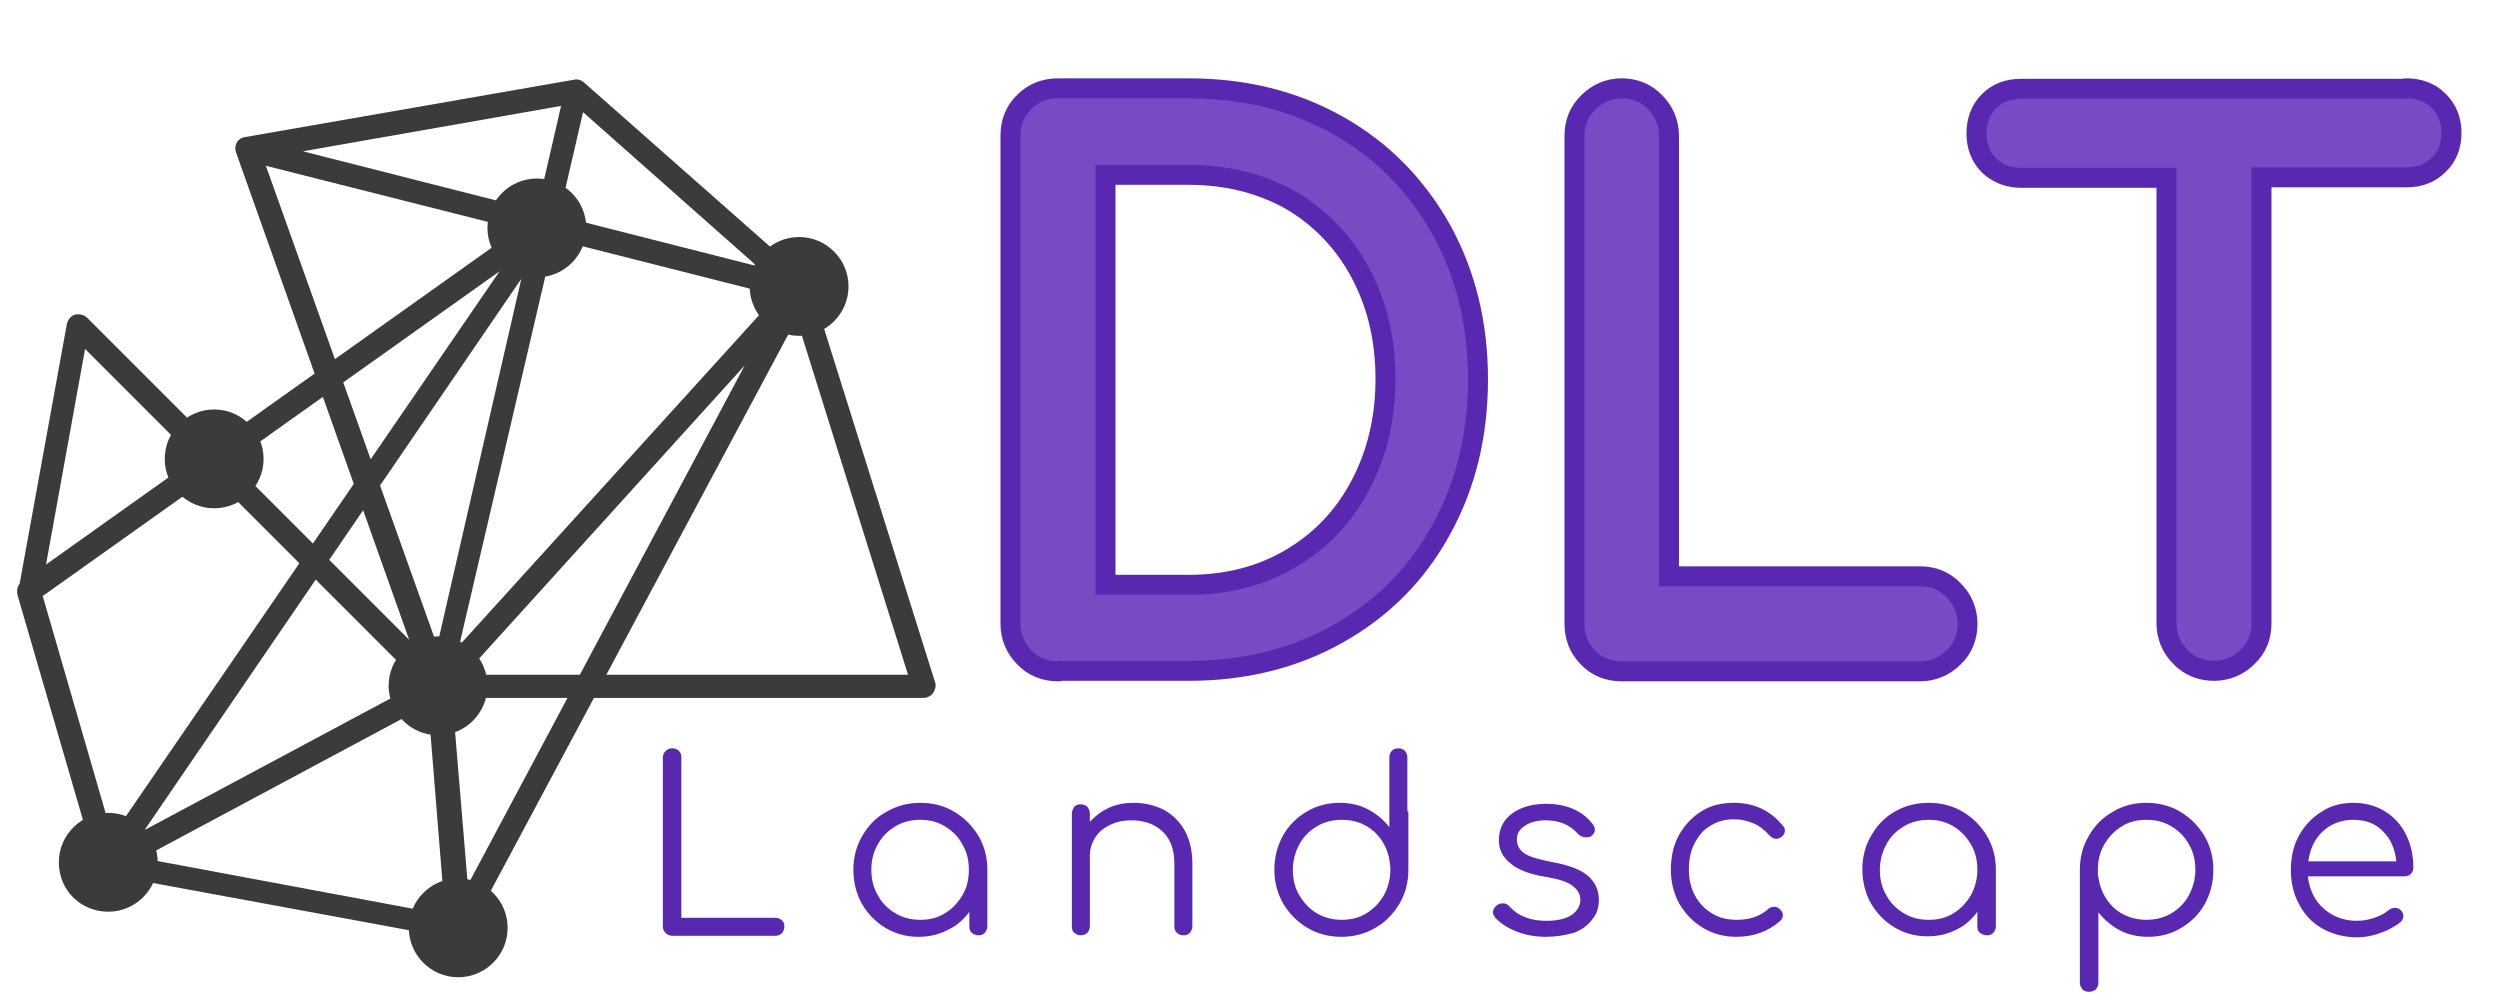
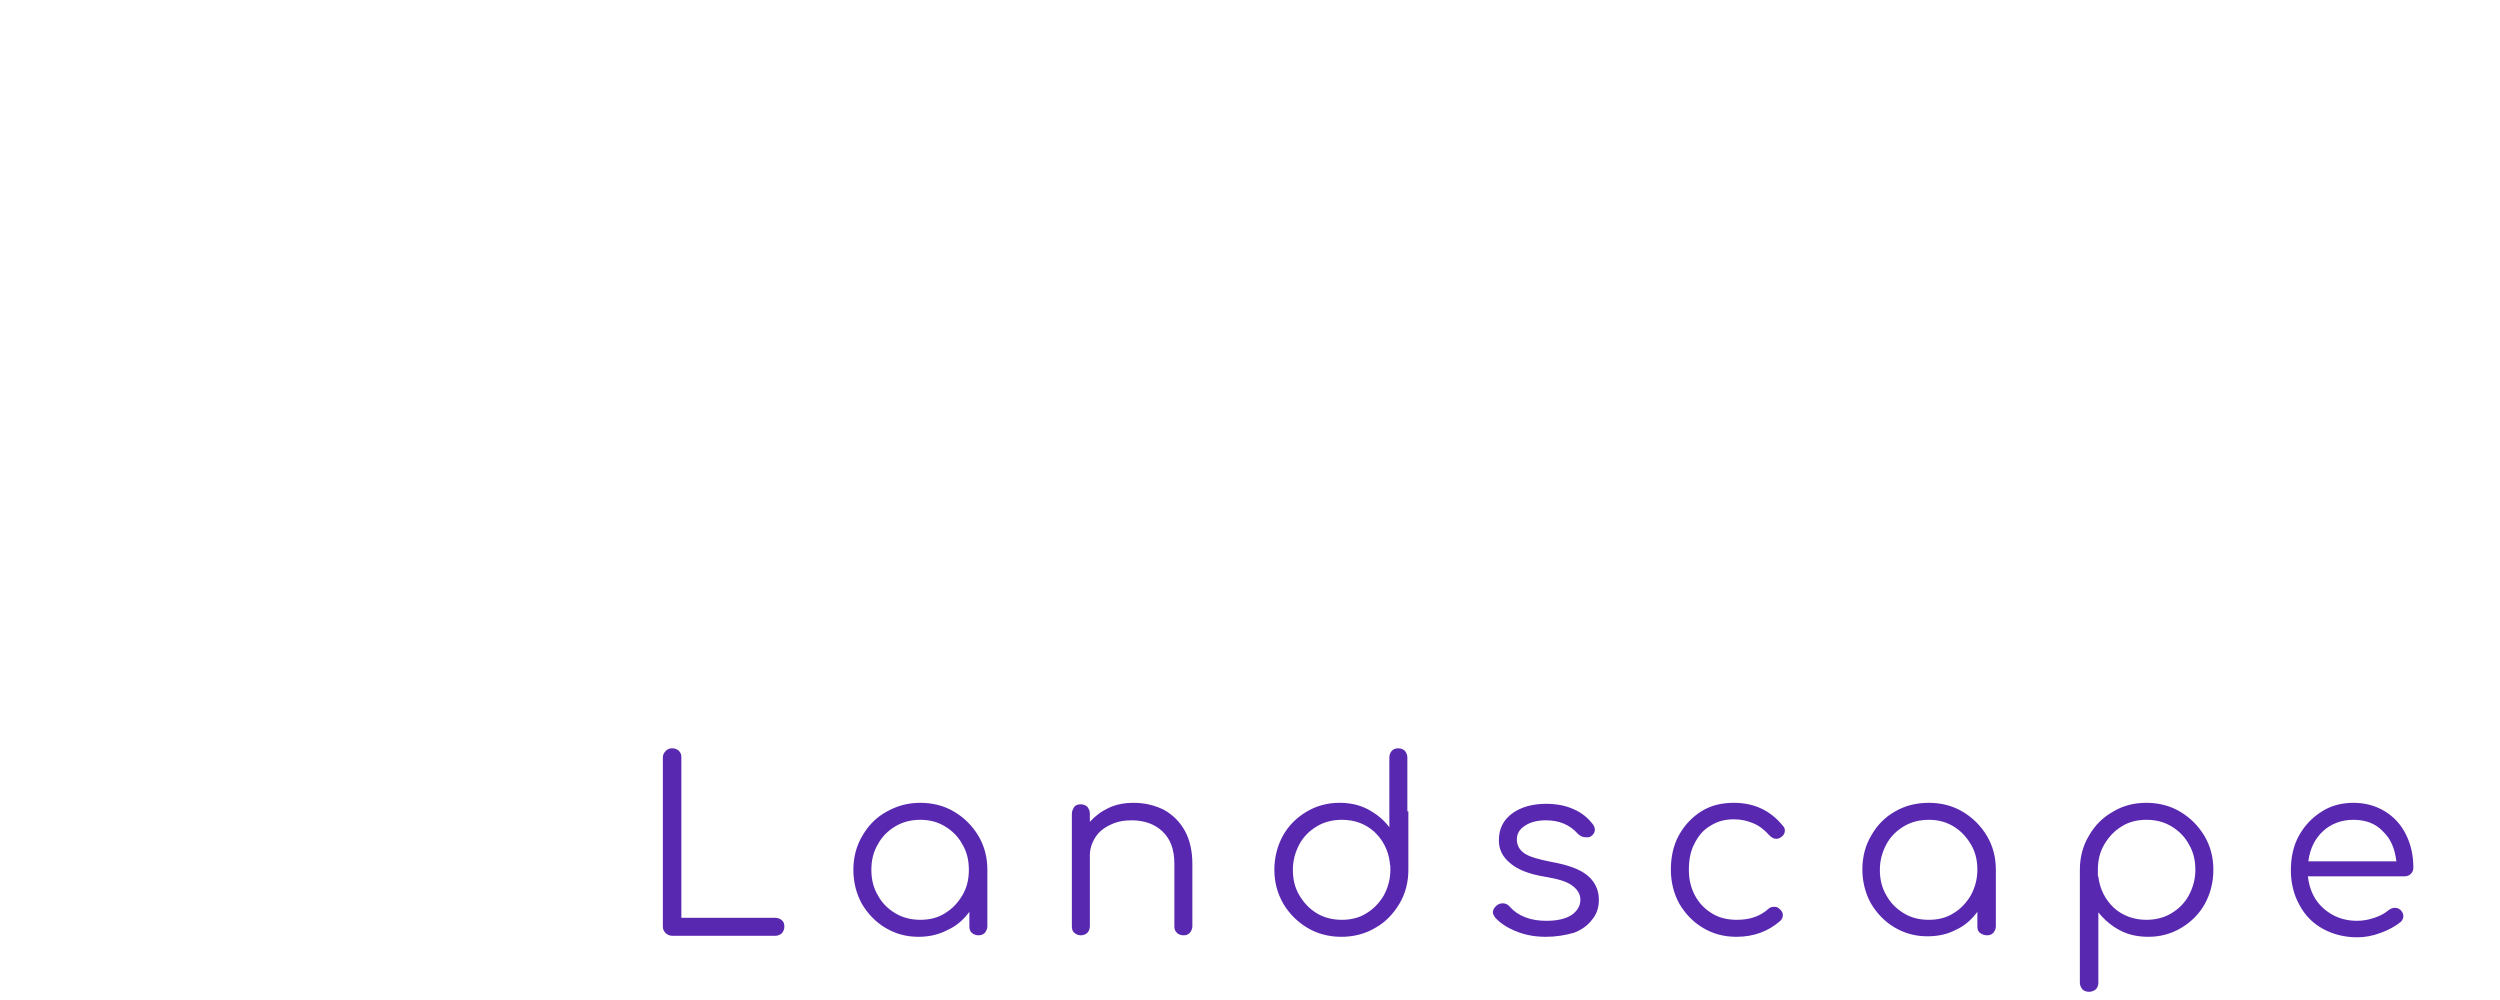
<svg xmlns="http://www.w3.org/2000/svg" version="1.1" id="Layer_1" x="0px" y="0px" viewBox="0 0 500 200" style="enable-background:new 0 0 500 200;" xml:space="preserve">
  <style type="text/css">
	.st0{fill:none;stroke:#5928B1;stroke-width:8;stroke-linejoin:round;stroke-miterlimit:2;}
	.st1{fill:#764BC4;}
	.st2{fill:#5928B1;}
	.st3{fill:#3B3B3B;}
</style>
  <g transform="translate(175.698,-16.735)translate(155.406,91.302)rotate(0)translate(-155.406,-91.302)">
-     <path class="st0" d="M35.9,149L35.9,149c-2.1,0-3.9-0.7-5.3-2.2l0,0l0,0c-1.4-1.4-2.2-3.2-2.2-5.3l0,0V43.9l0,0   c0-2.2,0.7-4,2.2-5.4l0,0l0,0c1.4-1.4,3.2-2.1,5.3-2.1l0,0H62l0,0c10.9,0,20.5,2.4,29,7.2l0,0l0,0c8.5,4.8,15,11.5,19.8,20l0,0l0,0   c4.7,8.5,7.1,18.2,7.1,29l0,0l0,0c0,10.9-2.4,20.6-7.1,29.1l0,0l0,0c-4.7,8.6-11.3,15.2-19.8,20l0,0l0,0c-8.5,4.8-18.1,7.2-29,7.2   l0,0H35.9z M43.4,135.7H62l0,0c8,0,15.1-1.8,21.4-5.5l0,0l0,0c6.3-3.7,11.2-8.8,14.7-15.4l0,0l0,0c3.5-6.6,5.3-14,5.3-22.3l0,0l0,0   c0-8.3-1.8-15.7-5.3-22.2l0,0l0,0c-3.5-6.5-8.4-11.6-14.7-15.3l0,0l0,0C77.1,51.5,70,49.7,62,49.7l0,0H43.4V135.7z M148.6,149   L148.6,149c-2.1,0-3.9-0.7-5.3-2.2l0,0l0,0c-1.4-1.4-2.1-3.2-2.1-5.3l0,0V43.9l0,0c0-2.1,0.7-3.9,2.2-5.3l0,0l0,0   c1.4-1.4,3.2-2.2,5.2-2.2l0,0l0,0c2.1,0,3.9,0.7,5.3,2.2l0,0l0,0c1.4,1.4,2.2,3.2,2.2,5.3l0,0V134h52.2l0,0c2.1,0,3.9,0.7,5.3,2.2   l0,0l0,0c1.4,1.4,2.2,3.2,2.2,5.3l0,0l0,0c0,2.1-0.7,3.9-2.2,5.3l0,0l0,0c-1.4,1.4-3.2,2.2-5.3,2.2l0,0H148.6z M305.6,36.4   L305.6,36.4c2,0,3.7,0.6,5,1.9l0,0l0,0c1.3,1.3,2,2.9,2,5l0,0l0,0c0,2-0.6,3.7-2,5l0,0l0,0c-1.3,1.3-2.9,1.9-5,1.9l0,0h-31v91.2   l0,0c0,2.1-0.7,3.9-2.2,5.3l0,0l0,0c-1.4,1.4-3.2,2.2-5.3,2.2l0,0l0,0c-2.1,0-3.9-0.7-5.3-2.2l0,0l0,0c-1.4-1.4-2.2-3.2-2.2-5.3   l0,0V50.3h-31.1l0,0c-2,0-3.7-0.7-5-1.9l0,0l0,0c-1.3-1.3-1.9-3-1.9-5l0,0l0,0c0-2,0.6-3.7,1.9-5l0,0l0,0c1.3-1.3,2.9-1.9,5-1.9   l0,0H305.6z" />
-     <path class="st1" d="M35.9,149L35.9,149c-2.1,0-3.9-0.7-5.3-2.2l0,0l0,0c-1.4-1.4-2.2-3.2-2.2-5.3l0,0V43.9l0,0   c0-2.2,0.7-4,2.2-5.4l0,0l0,0c1.4-1.4,3.2-2.1,5.3-2.1l0,0H62l0,0c10.9,0,20.5,2.4,29,7.2l0,0l0,0c8.5,4.8,15,11.5,19.8,20l0,0l0,0   c4.7,8.5,7.1,18.2,7.1,29l0,0l0,0c0,10.9-2.4,20.6-7.1,29.1l0,0l0,0c-4.7,8.6-11.3,15.2-19.8,20l0,0l0,0c-8.5,4.8-18.1,7.2-29,7.2   l0,0H35.9z M43.4,135.7H62l0,0c8,0,15.1-1.8,21.4-5.5l0,0l0,0c6.3-3.7,11.2-8.8,14.7-15.4l0,0l0,0c3.5-6.6,5.3-14,5.3-22.3l0,0l0,0   c0-8.3-1.8-15.7-5.3-22.2l0,0l0,0c-3.5-6.5-8.4-11.6-14.7-15.3l0,0l0,0C77.1,51.5,70,49.7,62,49.7l0,0H43.4V135.7z M148.6,149   L148.6,149c-2.1,0-3.9-0.7-5.3-2.2l0,0l0,0c-1.4-1.4-2.1-3.2-2.1-5.3l0,0V43.9l0,0c0-2.1,0.7-3.9,2.2-5.3l0,0l0,0   c1.4-1.4,3.2-2.2,5.2-2.2l0,0l0,0c2.1,0,3.9,0.7,5.3,2.2l0,0l0,0c1.4,1.4,2.2,3.2,2.2,5.3l0,0V134h52.2l0,0c2.1,0,3.9,0.7,5.3,2.2   l0,0l0,0c1.4,1.4,2.2,3.2,2.2,5.3l0,0l0,0c0,2.1-0.7,3.9-2.2,5.3l0,0l0,0c-1.4,1.4-3.2,2.2-5.3,2.2l0,0H148.6z M305.6,36.4   L305.6,36.4c2,0,3.7,0.6,5,1.9l0,0l0,0c1.3,1.3,2,2.9,2,5l0,0l0,0c0,2-0.6,3.7-2,5l0,0l0,0c-1.3,1.3-2.9,1.9-5,1.9l0,0h-31v91.2   l0,0c0,2.1-0.7,3.9-2.2,5.3l0,0l0,0c-1.4,1.4-3.2,2.2-5.3,2.2l0,0l0,0c-2.1,0-3.9-0.7-5.3-2.2l0,0l0,0c-1.4-1.4-2.2-3.2-2.2-5.3   l0,0V50.3h-31.1l0,0c-2,0-3.7-0.7-5-1.9l0,0l0,0c-1.3-1.3-1.9-3-1.9-5l0,0l0,0c0-2,0.6-3.7,1.9-5l0,0l0,0c1.3-1.3,2.9-1.9,5-1.9   l0,0H305.6z" />
-   </g>
+     </g>
  <g transform="translate(113.773,138.362)translate(192.864,31.235)rotate(0)translate(-192.864,-31.235)">
    <path class="st2" d="M20.7,48.8L20.7,48.8c-0.5,0-1-0.2-1.3-0.5l0,0l0,0c-0.4-0.4-0.6-0.8-0.6-1.3l0,0V13.1l0,0   c0-0.5,0.2-0.9,0.6-1.3l0,0l0,0c0.4-0.4,0.8-0.5,1.3-0.5l0,0l0,0c0.5,0,1,0.2,1.3,0.5l0,0l0,0c0.4,0.4,0.5,0.8,0.5,1.3l0,0v32.1   h18.8l0,0c0.5,0,1,0.2,1.3,0.5l0,0l0,0c0.4,0.3,0.5,0.8,0.5,1.3l0,0l0,0c0,0.5-0.2,0.9-0.5,1.3l0,0l0,0c-0.4,0.3-0.8,0.5-1.3,0.5   l0,0H20.7z M70.3,22.2L70.3,22.2c2.5,0,4.8,0.6,6.8,1.8l0,0l0,0c2,1.2,3.6,2.8,4.8,4.8l0,0l0,0c1.2,2,1.8,4.3,1.8,6.8l0,0v11.3l0,0   c0,0.5-0.2,0.9-0.5,1.3l0,0l0,0c-0.4,0.4-0.8,0.5-1.3,0.5l0,0l0,0c-0.5,0-1-0.2-1.3-0.5l0,0l0,0c-0.4-0.3-0.5-0.8-0.5-1.3l0,0v-2.9   l0,0c-1.1,1.5-2.5,2.8-4.3,3.6l0,0l0,0C73.9,48.6,72,49,69.9,49l0,0l0,0c-2.4,0-4.6-0.6-6.6-1.8l0,0l0,0c-2-1.2-3.5-2.8-4.7-4.8   l0,0l0,0c-1.1-2-1.7-4.3-1.7-6.8l0,0l0,0c0-2.5,0.6-4.8,1.8-6.8l0,0l0,0c1.2-2.1,2.8-3.7,4.8-4.8l0,0l0,0   C65.6,22.8,67.8,22.2,70.3,22.2L70.3,22.2z M70.3,45.6L70.3,45.6c1.8,0,3.5-0.4,4.9-1.3l0,0l0,0c1.5-0.9,2.6-2.1,3.5-3.6l0,0l0,0   c0.9-1.5,1.3-3.2,1.3-5.1l0,0l0,0c0-1.9-0.4-3.6-1.3-5.1l0,0l0,0c-0.8-1.5-2-2.7-3.5-3.6l0,0l0,0c-1.5-0.9-3.1-1.3-4.9-1.3l0,0l0,0   c-1.8,0-3.5,0.4-5,1.3l0,0l0,0c-1.5,0.9-2.7,2.1-3.5,3.6l0,0l0,0c-0.9,1.5-1.3,3.2-1.3,5.1l0,0l0,0c0,1.9,0.4,3.6,1.3,5.1l0,0l0,0   c0.8,1.5,2,2.7,3.5,3.6l0,0l0,0C66.8,45.2,68.5,45.6,70.3,45.6L70.3,45.6z M112.9,22.2L112.9,22.2c2.3,0,4.3,0.5,6.1,1.4l0,0l0,0   c1.8,1,3.2,2.4,4.2,4.2l0,0l0,0c1,1.8,1.5,4.1,1.5,6.6l0,0v12.5l0,0c0,0.5-0.2,0.9-0.5,1.3l0,0l0,0c-0.4,0.4-0.8,0.5-1.3,0.5l0,0   l0,0c-0.5,0-1-0.2-1.3-0.5l0,0l0,0c-0.4-0.4-0.5-0.8-0.5-1.3l0,0V34.4l0,0c0-2.9-0.8-5-2.4-6.5l0,0l0,0c-1.6-1.5-3.7-2.2-6.2-2.2   l0,0l0,0c-1.6,0-3,0.3-4.2,0.9l0,0l0,0c-1.3,0.6-2.3,1.4-3,2.5l0,0l0,0c-0.7,1.1-1.1,2.3-1.1,3.6l0,0v14.2l0,0c0,0.5-0.2,1-0.5,1.3   l0,0l0,0c-0.3,0.3-0.8,0.5-1.3,0.5l0,0l0,0c-0.5,0-1-0.2-1.3-0.5l0,0l0,0c-0.4-0.3-0.5-0.8-0.5-1.3l0,0V24.4l0,0   c0-0.5,0.2-1,0.5-1.4l0,0l0,0c0.3-0.4,0.8-0.5,1.3-0.5l0,0l0,0c0.5,0,1,0.2,1.3,0.5l0,0l0,0c0.3,0.4,0.5,0.8,0.5,1.4l0,0V26l0,0   c1.1-1.2,2.3-2.1,3.8-2.8l0,0l0,0C109.5,22.5,111.2,22.2,112.9,22.2L112.9,22.2z M167.9,23.9L167.9,23.9c0,0.1,0,0.2,0,0.4l0,0   v11.3l0,0c0,2.5-0.6,4.8-1.8,6.8l0,0l0,0c-1.2,2-2.8,3.7-4.8,4.8l0,0l0,0c-2,1.2-4.3,1.8-6.8,1.8l0,0l0,0c-2.5,0-4.8-0.6-6.8-1.8   l0,0l0,0c-2-1.2-3.6-2.8-4.8-4.8l0,0l0,0c-1.2-2.1-1.8-4.3-1.8-6.8l0,0l0,0c0-2.5,0.6-4.8,1.7-6.8l0,0l0,0c1.1-2,2.7-3.6,4.7-4.8   l0,0l0,0c2-1.2,4.2-1.8,6.6-1.8l0,0l0,0c2.1,0,4,0.4,5.7,1.3l0,0l0,0c1.7,0.9,3.2,2.1,4.3,3.6l0,0V13.1l0,0c0-0.5,0.2-1,0.5-1.3   l0,0l0,0c0.4-0.4,0.8-0.5,1.3-0.5l0,0l0,0c0.5,0,1,0.2,1.3,0.5l0,0l0,0c0.3,0.4,0.5,0.8,0.5,1.3l0,0V23.9z M154.6,45.6L154.6,45.6   c1.8,0,3.5-0.4,4.9-1.3l0,0l0,0c1.5-0.9,2.6-2.1,3.5-3.6l0,0l0,0c0.8-1.5,1.3-3.2,1.3-5.1l0,0l0,0c0-0.5,0-0.9-0.1-1.2l0,0l0,0   c0-0.1,0-0.1,0-0.2l0,0l0,0c-0.3-2.5-1.4-4.6-3.1-6.2l0,0l0,0c-1.8-1.6-3.9-2.4-6.5-2.4l0,0l0,0c-1.8,0-3.5,0.4-5,1.3l0,0l0,0   c-1.5,0.9-2.7,2.1-3.5,3.6l0,0l0,0c-0.8,1.5-1.3,3.2-1.3,5.1l0,0l0,0c0,1.9,0.4,3.6,1.3,5.1l0,0l0,0c0.9,1.5,2,2.7,3.5,3.6l0,0l0,0   C151.1,45.2,152.8,45.6,154.6,45.6L154.6,45.6z M195.4,49L195.4,49c-2,0-3.9-0.3-5.7-1l0,0l0,0c-1.8-0.7-3.3-1.6-4.4-2.8l0,0l0,0   c-0.3-0.4-0.5-0.8-0.5-1.1l0,0l0,0c0-0.5,0.3-1,0.8-1.4l0,0l0,0c0.4-0.3,0.8-0.4,1.2-0.4l0,0l0,0c0.5,0,1,0.2,1.4,0.7l0,0l0,0   c0.8,0.9,1.8,1.6,3.1,2.1l0,0l0,0c1.3,0.5,2.7,0.7,4.2,0.7l0,0l0,0c2.2,0,3.9-0.4,5.1-1.2l0,0l0,0c1.1-0.8,1.7-1.8,1.7-3l0,0l0,0   c0-1.2-0.6-2.1-1.7-2.9l0,0l0,0c-1.1-0.8-2.9-1.3-5.3-1.7l0,0l0,0c-3.1-0.5-5.5-1.4-7-2.7l0,0l0,0c-1.6-1.3-2.3-2.8-2.3-4.6l0,0   l0,0c0-2.3,0.9-4.1,2.7-5.4l0,0l0,0c1.8-1.3,4.1-1.9,6.8-1.9l0,0l0,0c2.1,0,4,0.4,5.5,1.1l0,0l0,0c1.6,0.7,2.8,1.7,3.8,3l0,0l0,0   c0.3,0.4,0.4,0.8,0.4,1.1l0,0l0,0c0,0.5-0.3,1-0.8,1.3l0,0l0,0c-0.2,0.2-0.5,0.2-0.9,0.2l0,0l0,0c-0.7,0-1.2-0.2-1.7-0.7l0,0l0,0   c-1.6-1.8-3.7-2.7-6.4-2.7l0,0l0,0c-1.8,0-3.2,0.4-4.2,1.1l0,0l0,0c-1.1,0.7-1.6,1.6-1.6,2.7l0,0l0,0c0,1.2,0.5,2.1,1.5,2.8l0,0   l0,0c1,0.7,2.8,1.2,5.3,1.7l0,0l0,0c3.4,0.6,5.9,1.5,7.4,2.8l0,0l0,0c1.5,1.3,2.2,2.9,2.2,4.8l0,0l0,0c0,1.5-0.4,2.8-1.3,3.9l0,0   l0,0c-0.9,1.2-2.1,2.1-3.7,2.7l0,0l0,0C199.2,48.7,197.4,49,195.4,49L195.4,49z M233.5,49L233.5,49c-2.5,0-4.7-0.6-6.7-1.8l0,0l0,0   c-2-1.2-3.5-2.8-4.7-4.8l0,0l0,0c-1.1-2-1.7-4.3-1.7-6.8l0,0l0,0c0-2.6,0.5-4.9,1.6-6.9l0,0l0,0c1.1-2,2.6-3.6,4.5-4.8l0,0l0,0   c1.9-1.2,4.1-1.7,6.5-1.7l0,0l0,0c4,0,7.3,1.5,9.8,4.6l0,0l0,0c0.3,0.3,0.4,0.6,0.4,1l0,0l0,0c0,0.5-0.3,1-0.8,1.3l0,0l0,0   c-0.3,0.2-0.6,0.3-0.9,0.3l0,0l0,0c-0.5,0-0.9-0.2-1.4-0.7l0,0l0,0c-1-1.1-2-1.9-3.2-2.4l0,0l0,0c-1.2-0.5-2.4-0.8-3.9-0.8l0,0l0,0   c-1.8,0-3.3,0.4-4.7,1.3l0,0l0,0c-1.4,0.8-2.4,2-3.2,3.6l0,0l0,0c-0.8,1.5-1.1,3.3-1.1,5.2l0,0l0,0c0,1.9,0.4,3.6,1.2,5.1l0,0l0,0   c0.8,1.5,1.9,2.7,3.4,3.6l0,0l0,0c1.4,0.9,3.1,1.3,5,1.3l0,0l0,0c2.6,0,4.6-0.7,6.2-2.1l0,0l0,0c0.4-0.4,0.8-0.5,1.3-0.5l0,0l0,0   c0.4,0,0.7,0.1,1,0.4l0,0l0,0c0.5,0.4,0.7,0.8,0.7,1.3l0,0l0,0c0,0.4-0.2,0.8-0.5,1.1l0,0l0,0C239.9,47.9,237,49,233.5,49L233.5,49   z M272,22.2L272,22.2c2.5,0,4.8,0.6,6.8,1.8l0,0l0,0c2,1.2,3.6,2.8,4.8,4.8l0,0l0,0c1.2,2,1.8,4.3,1.8,6.8l0,0v11.3l0,0   c0,0.5-0.2,0.9-0.5,1.3l0,0l0,0c-0.4,0.4-0.8,0.5-1.3,0.5l0,0l0,0c-0.5,0-1-0.2-1.4-0.5l0,0l0,0c-0.4-0.3-0.5-0.8-0.5-1.3l0,0v-2.9   l0,0c-1.1,1.5-2.5,2.8-4.3,3.6l0,0l0,0c-1.7,0.9-3.6,1.3-5.7,1.3l0,0l0,0c-2.4,0-4.6-0.6-6.6-1.8l0,0l0,0c-2-1.2-3.5-2.8-4.7-4.8   l0,0l0,0c-1.1-2-1.7-4.3-1.7-6.8l0,0l0,0c0-2.5,0.6-4.8,1.8-6.8l0,0l0,0c1.2-2.1,2.8-3.7,4.8-4.8l0,0l0,0   C267.2,22.8,269.4,22.2,272,22.2L272,22.2z M272,45.6L272,45.6c1.8,0,3.5-0.4,4.9-1.3l0,0l0,0c1.5-0.9,2.6-2.1,3.5-3.6l0,0l0,0   c0.8-1.5,1.3-3.2,1.3-5.1l0,0l0,0c0-1.9-0.4-3.6-1.3-5.1l0,0l0,0c-0.9-1.5-2-2.7-3.5-3.6l0,0l0,0c-1.5-0.9-3.1-1.3-4.9-1.3l0,0l0,0   c-1.8,0-3.5,0.4-5,1.3l0,0l0,0c-1.5,0.9-2.7,2.1-3.5,3.6l0,0l0,0c-0.8,1.5-1.3,3.2-1.3,5.1l0,0l0,0c0,1.9,0.4,3.6,1.3,5.1l0,0l0,0   c0.8,1.5,2,2.7,3.5,3.6l0,0l0,0C268.5,45.2,270.1,45.6,272,45.6L272,45.6z M315.5,22.2L315.5,22.2c2.5,0,4.8,0.6,6.8,1.8l0,0l0,0   c2,1.2,3.6,2.8,4.8,4.8l0,0l0,0c1.2,2,1.8,4.3,1.8,6.8l0,0l0,0c0,2.5-0.6,4.8-1.7,6.8l0,0l0,0c-1.1,2-2.7,3.6-4.7,4.8l0,0l0,0   c-2,1.2-4.2,1.8-6.6,1.8l0,0l0,0c-2.1,0-4-0.4-5.7-1.3l0,0l0,0c-1.7-0.9-3.1-2.1-4.3-3.6l0,0v14.1l0,0c0,0.5-0.2,1-0.5,1.3l0,0l0,0   c-0.4,0.3-0.8,0.5-1.4,0.5l0,0l0,0c-0.5,0-1-0.2-1.3-0.5l0,0l0,0c-0.3-0.4-0.5-0.8-0.5-1.3l0,0V47.4l0,0c0-0.1,0-0.2,0-0.4l0,0   V35.6l0,0c0-2.5,0.6-4.8,1.8-6.8l0,0l0,0c1.2-2.1,2.8-3.7,4.8-4.8l0,0l0,0C310.7,22.8,313,22.2,315.5,22.2L315.5,22.2z M315.5,45.6   L315.5,45.6c1.8,0,3.5-0.4,5-1.3l0,0l0,0c1.5-0.9,2.7-2.1,3.5-3.6l0,0l0,0c0.8-1.5,1.3-3.2,1.3-5.1l0,0l0,0c0-1.9-0.4-3.6-1.3-5.1   l0,0l0,0c-0.8-1.5-2-2.7-3.5-3.6l0,0l0,0c-1.5-0.9-3.1-1.3-5-1.3l0,0l0,0c-1.8,0-3.5,0.4-4.9,1.3l0,0l0,0c-1.5,0.9-2.6,2.1-3.5,3.6   l0,0l0,0c-0.9,1.5-1.3,3.2-1.3,5.1l0,0l0,0c0,0.5,0,0.9,0,1.2l0,0l0,0c0,0.1,0.1,0.1,0.1,0.2l0,0l0,0c0.3,2.5,1.4,4.6,3.1,6.2l0,0   l0,0C310.8,44.8,313,45.6,315.5,45.6L315.5,45.6z M356.9,22.2L356.9,22.2c2.4,0,4.5,0.6,6.3,1.7l0,0l0,0c1.8,1.1,3.2,2.6,4.2,4.6   l0,0l0,0c1,2,1.5,4.2,1.5,6.7l0,0l0,0c0,0.5-0.2,0.9-0.5,1.2l0,0l0,0c-0.3,0.3-0.7,0.5-1.2,0.5l0,0h-19.4l0,0   c0.3,2.6,1.3,4.8,3.1,6.4l0,0l0,0c1.8,1.6,4,2.5,6.7,2.5l0,0l0,0c1.2,0,2.3-0.2,3.5-0.6l0,0l0,0c1.2-0.4,2.1-0.9,2.8-1.5l0,0l0,0   c0.4-0.3,0.8-0.5,1.3-0.5l0,0l0,0c0.4,0,0.7,0.1,1.1,0.4l0,0l0,0c0.4,0.4,0.6,0.8,0.6,1.3l0,0l0,0c0,0.4-0.2,0.8-0.5,1.1l0,0l0,0   c-1.1,0.9-2.4,1.6-4,2.2l0,0l0,0c-1.6,0.6-3.2,0.9-4.7,0.9l0,0l0,0c-2.6,0-4.9-0.6-6.9-1.7l0,0l0,0c-2-1.1-3.6-2.7-4.7-4.8l0,0l0,0   c-1.1-2-1.7-4.3-1.7-6.9l0,0l0,0c0-2.6,0.5-4.9,1.6-6.9l0,0l0,0c1.1-2,2.6-3.6,4.5-4.8l0,0l0,0C352.3,22.8,354.5,22.2,356.9,22.2   L356.9,22.2z M356.9,25.6L356.9,25.6c-2.4,0-4.5,0.8-6.1,2.3l0,0l0,0c-1.6,1.5-2.6,3.5-2.9,6l0,0h17.6l0,0c-0.3-2.5-1.1-4.5-2.7-6   l0,0l0,0C361.3,26.3,359.3,25.6,356.9,25.6L356.9,25.6z" />
  </g>
  <g transform="translate(3.5,15.938)translate(91.813,89.724)rotate(0)translate(-91.813,-89.724) scale(2.017,2.017)">
-     <path class="st3" d="M46.6,14.7c0-2.7,2.2-4.9,4.9-4.9s4.9,2.2,4.9,4.9s-2.2,4.9-4.9,4.9S46.6,17.4,46.6,14.7z M14.6,37.6   c0-2.7,2.2-4.9,4.9-4.9s4.9,2.2,4.9,4.9s-2.2,4.9-4.9,4.9S14.6,40.3,14.6,37.6z M36.8,60.1c0-2.7,2.2-4.9,4.9-4.9   c2.7,0,4.9,2.2,4.9,4.9c0,2.7-2.2,4.9-4.9,4.9C39,65,36.8,62.8,36.8,60.1z M4.1,77.6c0-2.7,2.2-4.9,4.9-4.9s4.9,2.2,4.9,4.9   s-2.2,4.9-4.9,4.9S4.1,80.4,4.1,77.6z M72.6,20.5c0-2.7,2.2-4.9,4.9-4.9s4.9,2.2,4.9,4.9s-2.2,4.9-4.9,4.9S72.6,23.2,72.6,20.5z    M38.8,84.1c0-2.7,2.2-4.9,4.9-4.9c2.7,0,4.9,2.2,4.9,4.9S46.4,89,43.7,89C41,89,38.8,86.8,38.8,84.1z M9,78.8   c-0.1,0-0.3,0-0.4-0.1c-0.1,0-0.2-0.1-0.3-0.2c-0.1-0.1-0.3-0.3-0.4-0.5c0,0,0-0.1-0.1-0.1L0,51.1c-0.1-0.5,0-1,0.4-1.3l51.2-36.4   c0.5-0.3,1.1-0.3,1.5,0.1c0.4,0.4,0.5,1,0.1,1.5L12.6,74.4l28.6-15.3c0.2-0.1,0.4-0.1,0.5-0.1h46.6L76.5,21.3L54.7,2   c-0.5-0.4-0.5-1.1-0.1-1.6c0.4-0.5,1.1-0.5,1.6-0.1l22.1,19.5c0.2,0.1,0.3,0.3,0.3,0.5L91,59.8c0.1,0.3,0,0.7-0.2,1   c-0.2,0.3-0.6,0.5-0.9,0.5H42L9.5,78.7c-0.1,0-0.1,0.1-0.2,0.1c-0.1,0-0.1,0-0.2,0.1C9.1,78.8,9,78.8,9,78.8L9,78.8z M2.5,51.2   L9.4,75l38.4-56L2.5,51.2z M41.7,61.3c-0.1,0-0.2,0-0.2,0l0,0c0,0,0,0,0,0c0,0,0,0,0,0l0,0c0,0,0,0,0,0l0,0   c-0.2-0.1-0.4-0.2-0.5-0.3L6.7,26.7L2.3,51c-0.1,0.6-0.7,1-1.3,0.9c-0.6-0.1-1-0.7-0.9-1.3l4.8-26.4c0.1-0.4,0.4-0.8,0.8-0.9   c0.4-0.1,0.9,0,1.2,0.3l34.3,34.3L51,15.2L22.5,8c-0.5-0.1-0.9-0.6-0.9-1.2s0.4-1,0.9-1.1L55.2,0c0.4-0.1,0.8,0.1,1,0.3   c0.3,0.3,0.4,0.7,0.3,1.1l-2.8,12.1l24,6.1c0.4,0.1,0.7,0.4,0.8,0.8c0.1,0.4,0,0.8-0.2,1.1L42.6,60.9c-0.1,0.1-0.1,0.1-0.2,0.2   c0,0,0,0,0,0c0,0,0,0,0,0l0,0c0,0,0,0,0,0c0,0,0,0,0,0c0,0,0,0,0,0c0,0,0,0,0,0h0c0,0,0,0,0,0C42.1,61.2,41.9,61.3,41.7,61.3   L41.7,61.3z M53.2,15.8l-9.4,40.3l31.5-34.7L53.2,15.8z M28.3,7.1L51.5,13l2.4-10.4L28.3,7.1z M43.7,85.2c-0.1,0-0.1,0-0.2,0   L8.8,78.8c-0.6-0.1-1-0.7-0.9-1.3c0.1-0.6,0.7-1,1.3-0.9l33.2,6.2l-1.8-22.3L21.7,7.3c-0.2-0.6,0.1-1.3,0.7-1.5   c0.6-0.2,1.3,0.1,1.5,0.7l19,53.2c0,0.1,0.1,0.2,0.1,0.3l2,24c0,0.4-0.1,0.7-0.4,0.9C44.2,85.1,44,85.2,43.7,85.2L43.7,85.2z    M43.7,85.2c-0.2,0-0.4,0-0.5-0.1c-0.6-0.3-0.8-1-0.5-1.6l33.8-63.4c0.3-0.6,1-0.8,1.6-0.5c0.6,0.3,0.8,1,0.5,1.6L44.7,84.6   C44.5,85,44.1,85.2,43.7,85.2z" />
-   </g>
+     </g>
</svg>